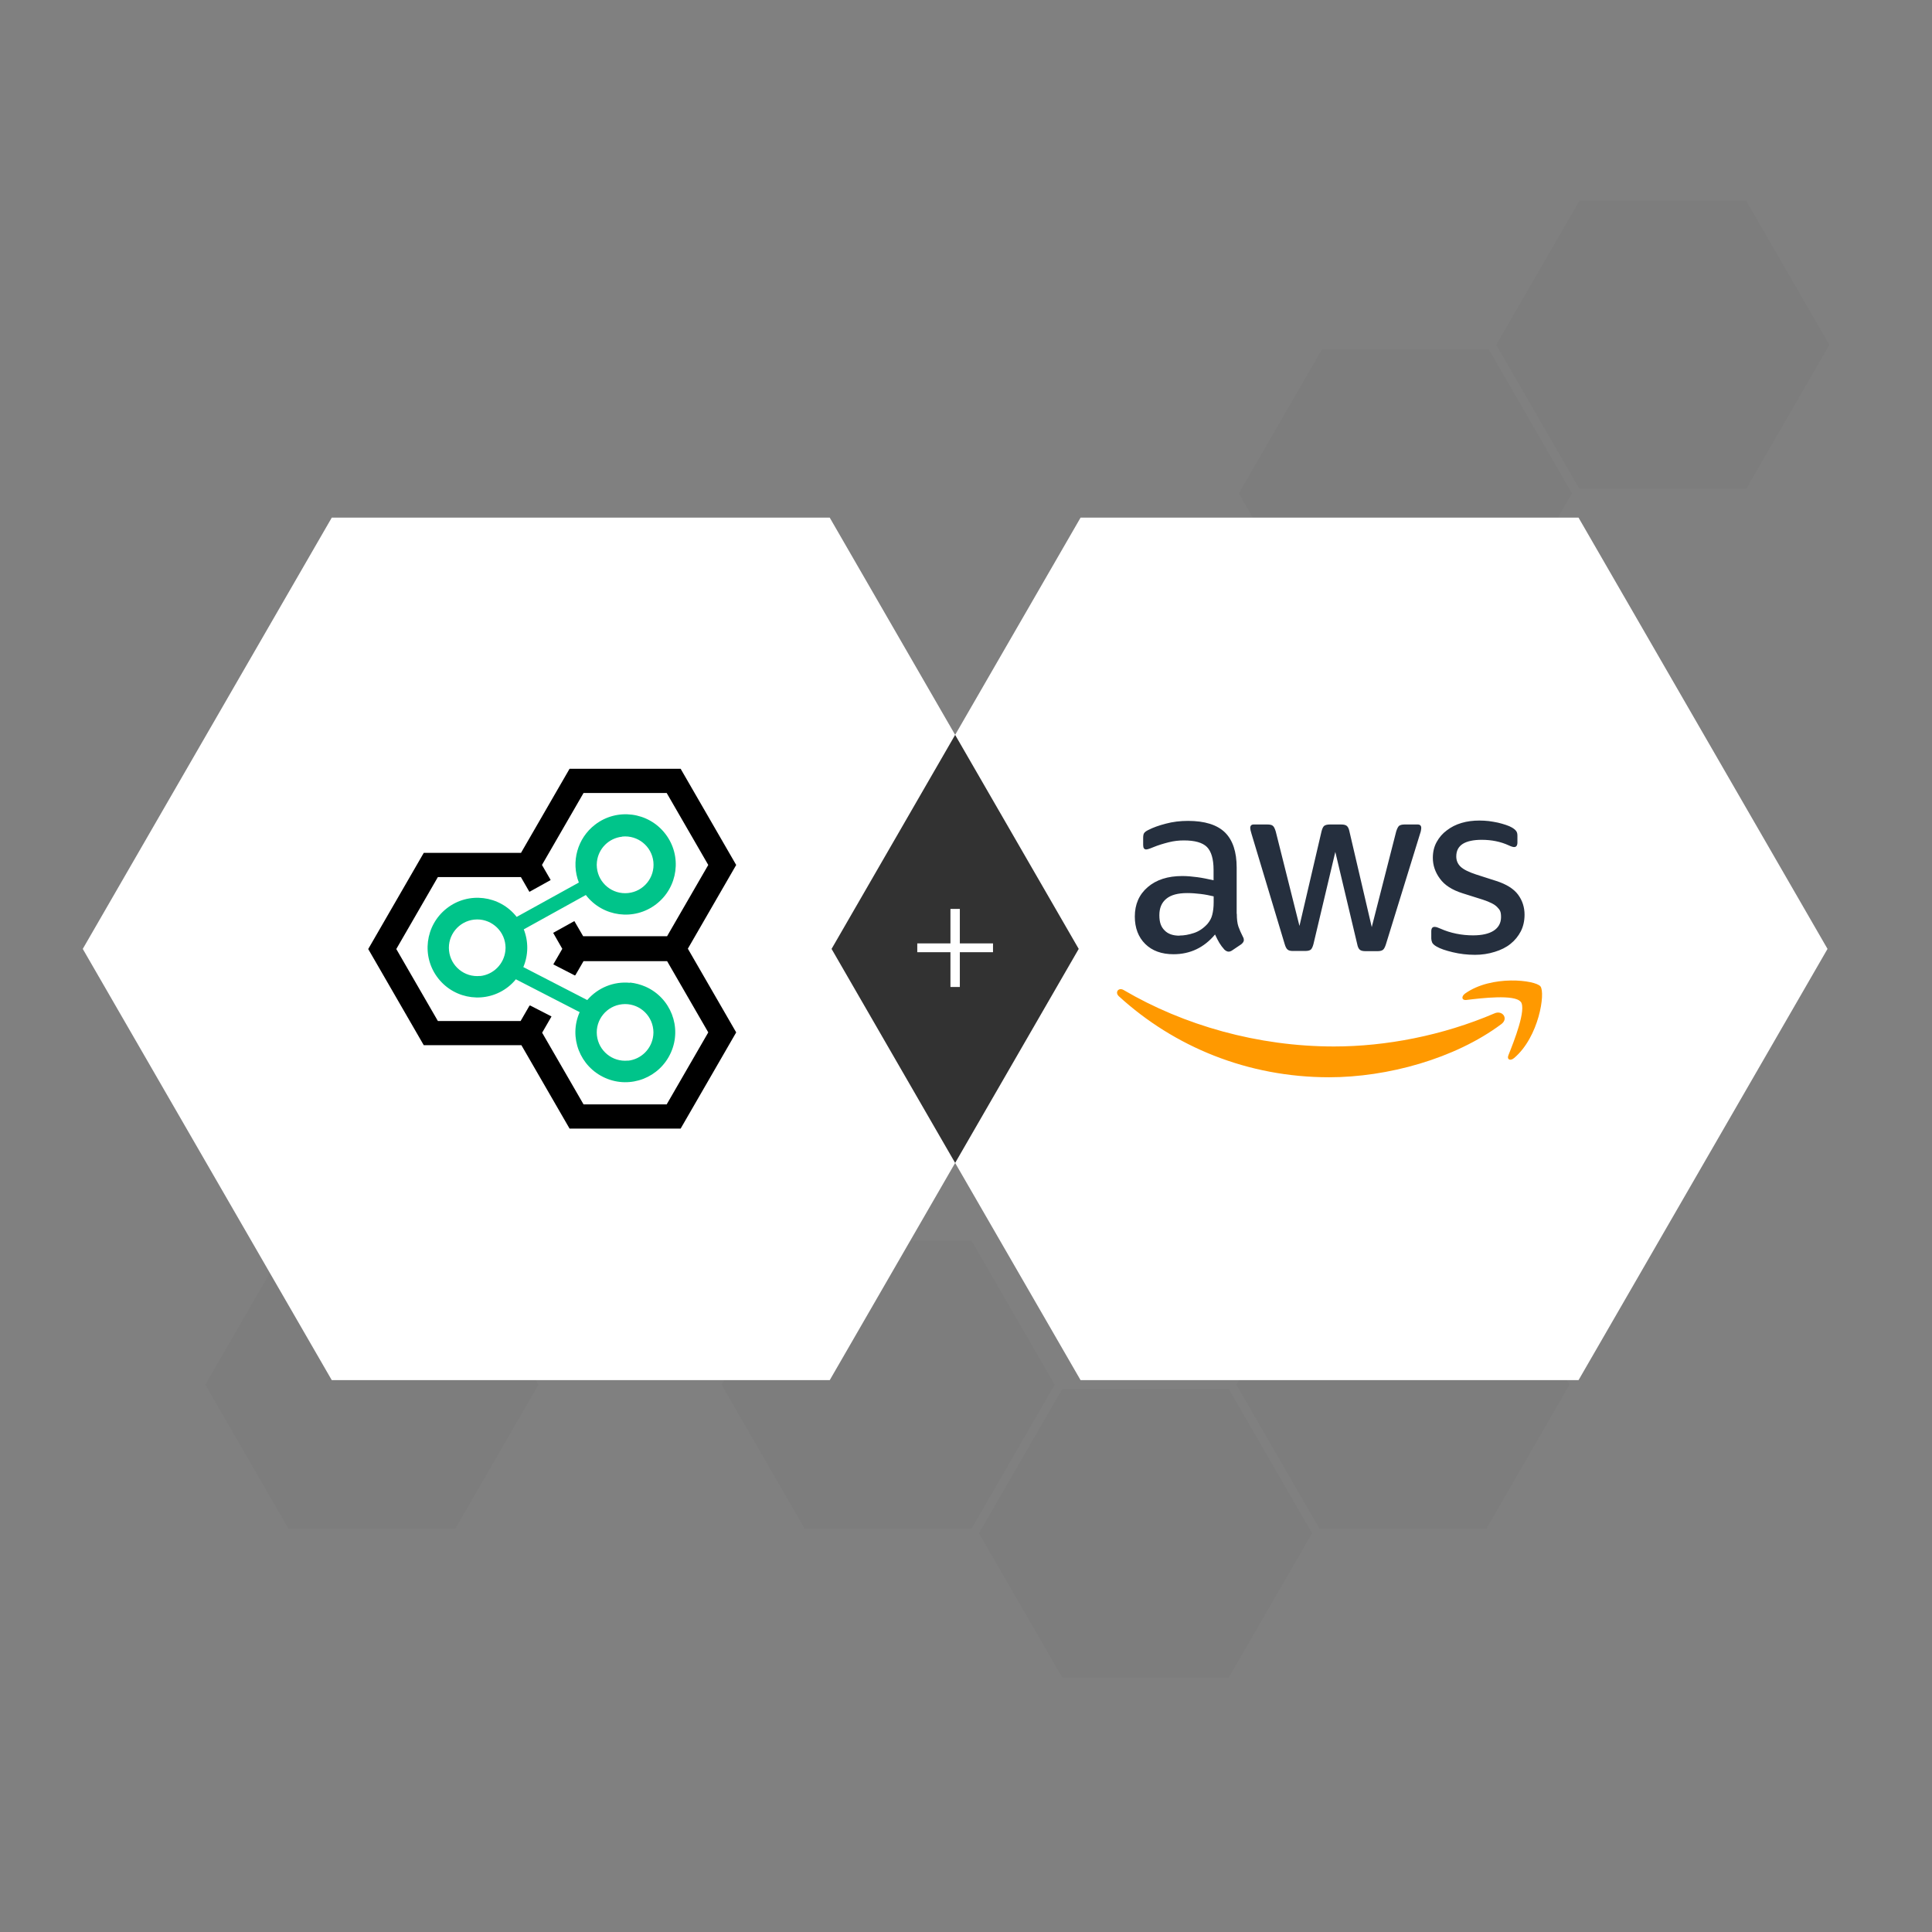
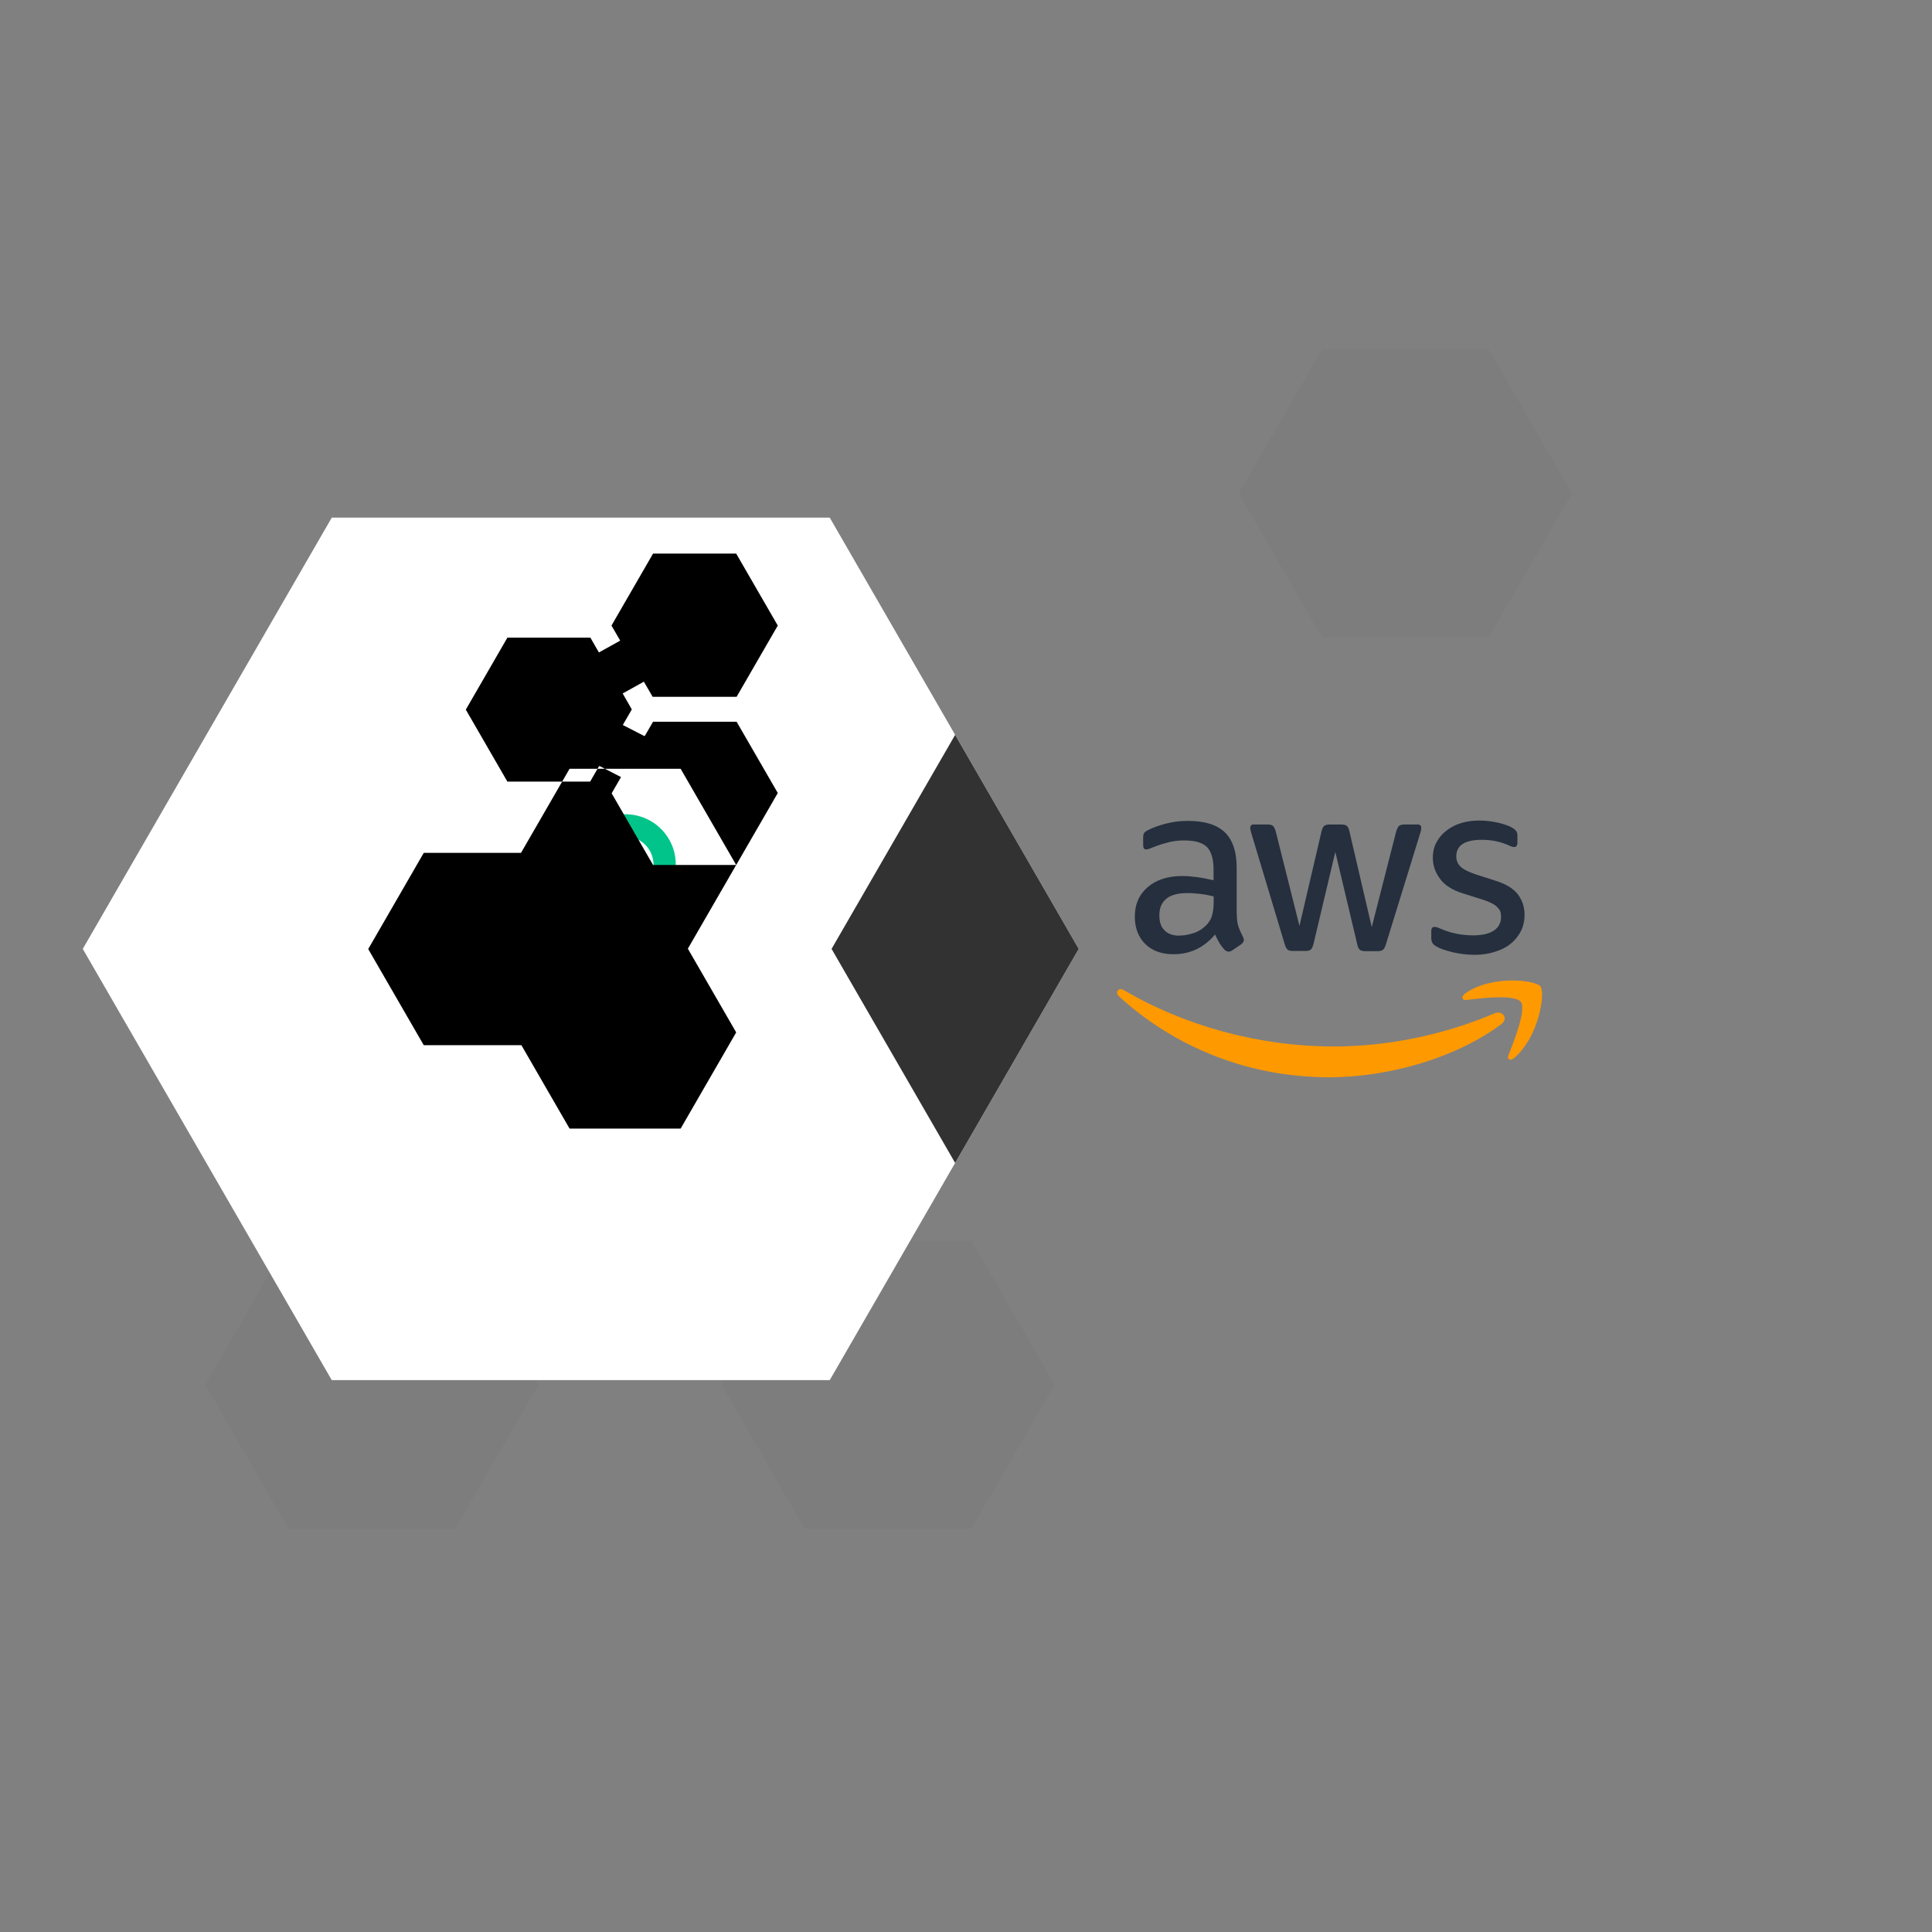
<svg xmlns="http://www.w3.org/2000/svg" id="Layer_1" viewBox="0 0 1000 1000">
  <rect x="0" y="0" width="1000" height="1000" fill="#808080" stroke="none" />
  <defs>
    <style>.cls-1{fill:#fff;}.cls-2{fill:#323232;}.cls-3{fill:#252f3e;}.cls-4{fill:#00c48a;}.cls-5{opacity:.02;}.cls-6{fill:#f90;}</style>
  </defs>
  <g id="Layer_3" class="cls-5">
-     <polygon points="636.02 718.94 549.81 718.94 506.7 793.61 549.81 868.27 636.02 868.27 679.13 793.61 636.02 718.94" />
-     <polygon points="769.27 642.06 683.05 642.06 639.94 716.73 683.05 791.39 769.27 791.39 812.37 716.73 769.27 642.06" />
    <polygon points="235.59 642.05 149.38 642.05 106.27 716.71 149.38 791.38 235.59 791.38 278.7 716.71 235.59 642.05" />
    <polygon points="770.53 180.7 684.32 180.7 641.21 255.37 684.32 330.03 770.53 330.03 813.64 255.37 770.53 180.7" />
-     <polygon points="903.78 103.82 817.56 103.82 774.45 178.49 817.56 253.15 903.78 253.15 946.88 178.49 903.78 103.82" />
    <polygon points="502.79 642.05 416.58 642.05 373.47 716.71 416.58 791.38 502.79 791.38 545.9 716.71 502.79 642.05" />
  </g>
  <g id="HEX">
-     <polygon class="cls-1" points="817.05 267.93 559.3 267.93 430.42 491.15 559.3 714.36 817.05 714.36 945.92 491.15 817.05 267.93" />
    <polygon class="cls-1" points="429.47 267.93 171.72 267.93 42.84 491.15 171.72 714.36 429.47 714.36 558.34 491.15 429.47 267.93" />
  </g>
  <g id="DIAMOND">
    <polygon class="cls-2" points="494.38 380.37 430.42 491.15 494.38 601.93 558.34 491.15 494.38 380.37" />
  </g>
  <g id="_">
-     <path class="cls-1" d="M496.81,470.45v17.85h17.17v4.56h-17.17v18h-4.86v-18h-17.17v-4.56h17.17v-17.85h4.86Z" />
-   </g>
+     </g>
  <g id="Layer_4">
    <path class="cls-3" d="M640.17,473.01c0,2.74,.27,4.94,.82,6.56,.59,1.6,1.33,3.39,2.33,5.31,.37,.59,.5,1.19,.5,1.69,0,.73-.46,1.46-1.37,2.2l-4.62,3.11c-.64,.46-1.33,.69-1.88,.69-.73,0-1.46-.37-2.2-1.05-1.01-1.1-1.88-2.29-2.61-3.48-.73-1.24-1.46-2.65-2.24-4.35-5.67,6.79-12.88,10.22-21.5,10.22-6.15,0-11.05-1.78-14.62-5.31-3.57-3.52-5.4-8.3-5.4-14.2,0-6.29,2.2-11.37,6.66-15.21s10.41-5.76,17.91-5.76c2.47,0,5.03,.23,7.75,.59s5.49,.96,8.44,1.6v-5.4c0-5.63-1.19-9.54-3.43-11.83-2.33-2.29-6.29-3.39-11.92-3.39-2.56,0-5.17,.27-7.89,.96-2.7,.69-5.31,1.46-7.89,2.52-1.19,.5-2.06,.82-2.56,.96s-.87,.23-1.19,.23c-1.01,0-1.56-.73-1.56-2.29v-3.61c0-1.19,.14-2.06,.5-2.56s1.01-1.05,2.06-1.56c2.56-1.33,5.63-2.42,9.22-3.34,3.57-.96,7.39-1.42,11.41-1.42,8.71,0,15.07,2.01,19.17,5.99,4.03,3.98,6.04,10.04,6.04,18.21v23.92h.14l-.05,.05-.05-.07,.03,.02Zm-29.69,11.23c2.42,0,4.89-.46,7.53-1.33s4.99-2.52,6.98-4.71c1.19-1.42,2.06-2.97,2.47-4.71,.46-1.78,.73-3.89,.73-6.43v-3.11c-2.1-.5-4.39-.96-6.75-1.24-2.33-.27-4.62-.46-6.88-.46-4.89,0-8.49,.96-10.91,2.97s-3.57,4.8-3.57,8.49,.87,6.04,2.7,7.85c1.74,1.83,4.3,2.74,7.71,2.74v-.07h-.01Zm58.76,7.99c-1.33,0-2.2-.23-2.79-.73-.59-.46-1.1-1.46-1.51-2.88l-17.18-57.11c-.46-1.46-.64-2.42-.64-2.93,0-1.19,.59-1.83,1.74-1.83h7.16c1.37,0,2.33,.23,2.84,.73,.59,.46,1.01,1.46,1.46,2.88l12.28,48.9,11.41-48.9c.37-1.46,.82-2.42,1.37-2.88,.59-.46,1.6-.73,2.93-.73h5.86c1.37,0,2.33,.23,2.93,.73,.59,.46,1.1,1.46,1.37,2.88l11.55,49.5,12.65-49.5c.46-1.46,.96-2.42,1.46-2.88,.59-.46,1.51-.73,2.84-.73h6.84c1.19,0,1.83,.59,1.83,1.83,0,.37-.09,.73-.14,1.19s-.23,1.05-.5,1.83l-17.63,57.11c-.46,1.46-.96,2.42-1.51,2.88s-1.51,.73-2.79,.73h-6.29c-1.37,0-2.33-.23-2.93-.73s-1.1-1.46-1.37-2.97l-11.32-47.67-11.28,47.57c-.37,1.46-.82,2.42-1.37,2.97-.59,.5-1.6,.73-2.93,.73h-6.34Zm94.01,1.98c-3.8,0-7.62-.46-11.28-1.33-3.66-.87-6.52-1.83-8.44-2.97-1.19-.69-1.97-1.42-2.24-2.06s-.46-1.42-.46-2.06v-3.75c0-1.56,.59-2.29,1.69-2.29,.46,0,.87,.09,1.33,.23s1.1,.46,1.83,.73c2.47,1.1,5.17,1.97,8.07,2.56,2.93,.59,5.76,.87,8.71,.87,4.62,0,8.21-.82,10.68-2.42s3.8-3.98,3.8-7.02-.64-3.75-1.97-5.17-3.8-2.65-7.39-3.84l-10.59-3.34c-5.35-1.69-9.31-4.21-11.69-7.57-2.42-3.25-3.66-6.88-3.66-10.73,0-3.11,.64-5.81,1.97-8.21s3.06-4.44,5.26-6.04c2.2-1.69,4.67-2.97,7.62-3.84,2.93-.87,5.99-1.24,9.22-1.24,1.6,0,3.29,.09,4.89,.27,1.69,.23,3.2,.5,4.76,.82,1.46,.37,2.84,.73,4.16,1.19s2.33,.87,3.06,1.33c1.01,.59,1.74,1.19,2.2,1.83,.46,.59,.64,1.42,.64,2.42v3.48c0,1.56-.59,2.38-1.69,2.38-.59,0-1.51-.27-2.79-.87-4.16-1.92-8.85-2.88-14.02-2.88-4.16,0-7.48,.69-9.72,2.06-2.24,1.42-3.43,3.52-3.43,6.56,0,2.06,.73,3.84,2.2,5.26,1.46,1.42,4.16,2.79,8.07,4.07l10.41,3.34c5.26,1.69,9.08,4.07,11.32,7.11s3.34,6.52,3.34,10.36c0,3.16-.64,6.04-1.92,8.58-1.33,2.52-3.06,4.71-5.35,6.52-2.24,1.83-4.99,3.16-8.12,4.12-3.29,1.05-6.75,1.56-10.45,1.56h-.05l.02-.02h0Z" />
    <path class="cls-6" d="M777.06,530.1c-24.06,17.95-59.03,27.49-89.09,27.49-42.11,0-80.12-15.71-108.8-41.88-2.29-2.06-.23-4.85,2.47-3.25,31.04,18.21,69.3,29.19,108.85,29.19,26.71,0,56.06-5.58,83.05-17.13,4.03-1.83,7.48,2.65,3.52,5.58h0Zm10.04-11.55c-3.06-3.98-20.36-1.92-28.18-.96-2.33,.27-2.7-1.78-.59-3.34,13.75-9.77,36.34-6.98,39-3.71,2.65,3.34-.73,26.17-13.61,37.08-1.97,1.69-3.89,.82-2.97-1.42,2.93-7.34,9.45-23.79,6.38-27.72v.09l-.02-.02h-.01Z" />
  </g>
  <g id="Layer_5">
    <path class="cls-4" d="M326.08,508.7c-8.38-.84-16.63,2.53-22.12,8.92l-33.09-17.06c2.65-6.21,2.71-13.26,.24-19.53l32.12-17.78c8.74,11.39,25.07,13.5,36.4,4.76,11.39-8.74,13.5-25.07,4.76-36.4-8.74-11.39-25.07-13.5-36.4-4.76-9.1,6.99-12.54,19.23-8.38,29.95l-32.18,17.78c-8.8-11.21-25.01-13.2-36.22-4.4-11.21,8.8-13.2,25.01-4.4,36.22,8.8,11.21,25.01,13.2,36.22,4.4,1.45-1.15,2.83-2.47,3.98-3.92l33.03,17c-5.79,13.02,.12,28.27,13.2,34.05,13.02,5.79,28.27-.12,34.05-13.2,5.79-13.02-.12-28.27-13.2-34.05-2.53-1.08-5.18-1.81-7.96-2.11h0l-.06,.12h0Zm-4.04-75.69c8.08-.84,15.31,5,16.15,13.08s-5,15.31-13.08,16.15-15.31-5-16.15-13.08c-.12-1.02-.12-2.05,0-3.01,.72-6.93,6.15-12.35,13.08-13.08h0v-.06Zm-73.53,72.14c-8.08,.84-15.25-5.06-16.09-13.08s5.06-15.25,13.08-16.09,15.25,5.06,16.09,13.08c.12,1.02,.12,1.99,0,3.01-.72,6.93-6.21,12.42-13.14,13.14h0l.06-.06h0Zm76.54,43.81c-8.08,.84-15.25-5.06-16.09-13.08-.84-8.08,5.06-15.25,13.08-16.09,8.08-.84,15.25,5.06,16.09,13.08,.12,1.02,.12,1.99,0,3.01-.72,6.93-6.21,12.42-13.08,13.14h0v-.06Z" />
-     <path d="M381.05,447.71l-28.75-49.78h-57.5l-25.13,43.51h-50.33l-28.75,49.78,28.75,49.78h50.54l24.92,43.15h57.5l28.75-49.78-25.02-43.33c5.64-9.77,25.02-43.33,25.02-43.33h0Zm-35.98,123.91h-43.03l-21.43-37.09,4.85-8.41-11.15-5.73-.11,.19-.13-.07-4.6,7.96h-42.83l-21.52-37.25,21.52-37.25h42.97l4.4,7.65,10.97-6.09-.05-.09,.05-.03-4.46-7.71,21.52-37.25h43.03l21.52,37.25-21.31,36.88h-43.45l-4.55-7.83-10.97,6.09,.07,.12h0l4.66,8.15-4.66,8.06,11.15,5.73,.08-.14,.16,.08,4.26-7.35h43.26l21.31,36.88-21.52,37.25h-.01Z" />
+     <path d="M381.05,447.71l-28.75-49.78h-57.5l-25.13,43.51h-50.33l-28.75,49.78,28.75,49.78h50.54l24.92,43.15h57.5l28.75-49.78-25.02-43.33c5.64-9.77,25.02-43.33,25.02-43.33h0Zh-43.03l-21.43-37.09,4.85-8.41-11.15-5.73-.11,.19-.13-.07-4.6,7.96h-42.83l-21.52-37.25,21.52-37.25h42.97l4.4,7.65,10.97-6.09-.05-.09,.05-.03-4.46-7.71,21.52-37.25h43.03l21.52,37.25-21.31,36.88h-43.45l-4.55-7.83-10.97,6.09,.07,.12h0l4.66,8.15-4.66,8.06,11.15,5.73,.08-.14,.16,.08,4.26-7.35h43.26l21.31,36.88-21.52,37.25h-.01Z" />
  </g>
</svg>